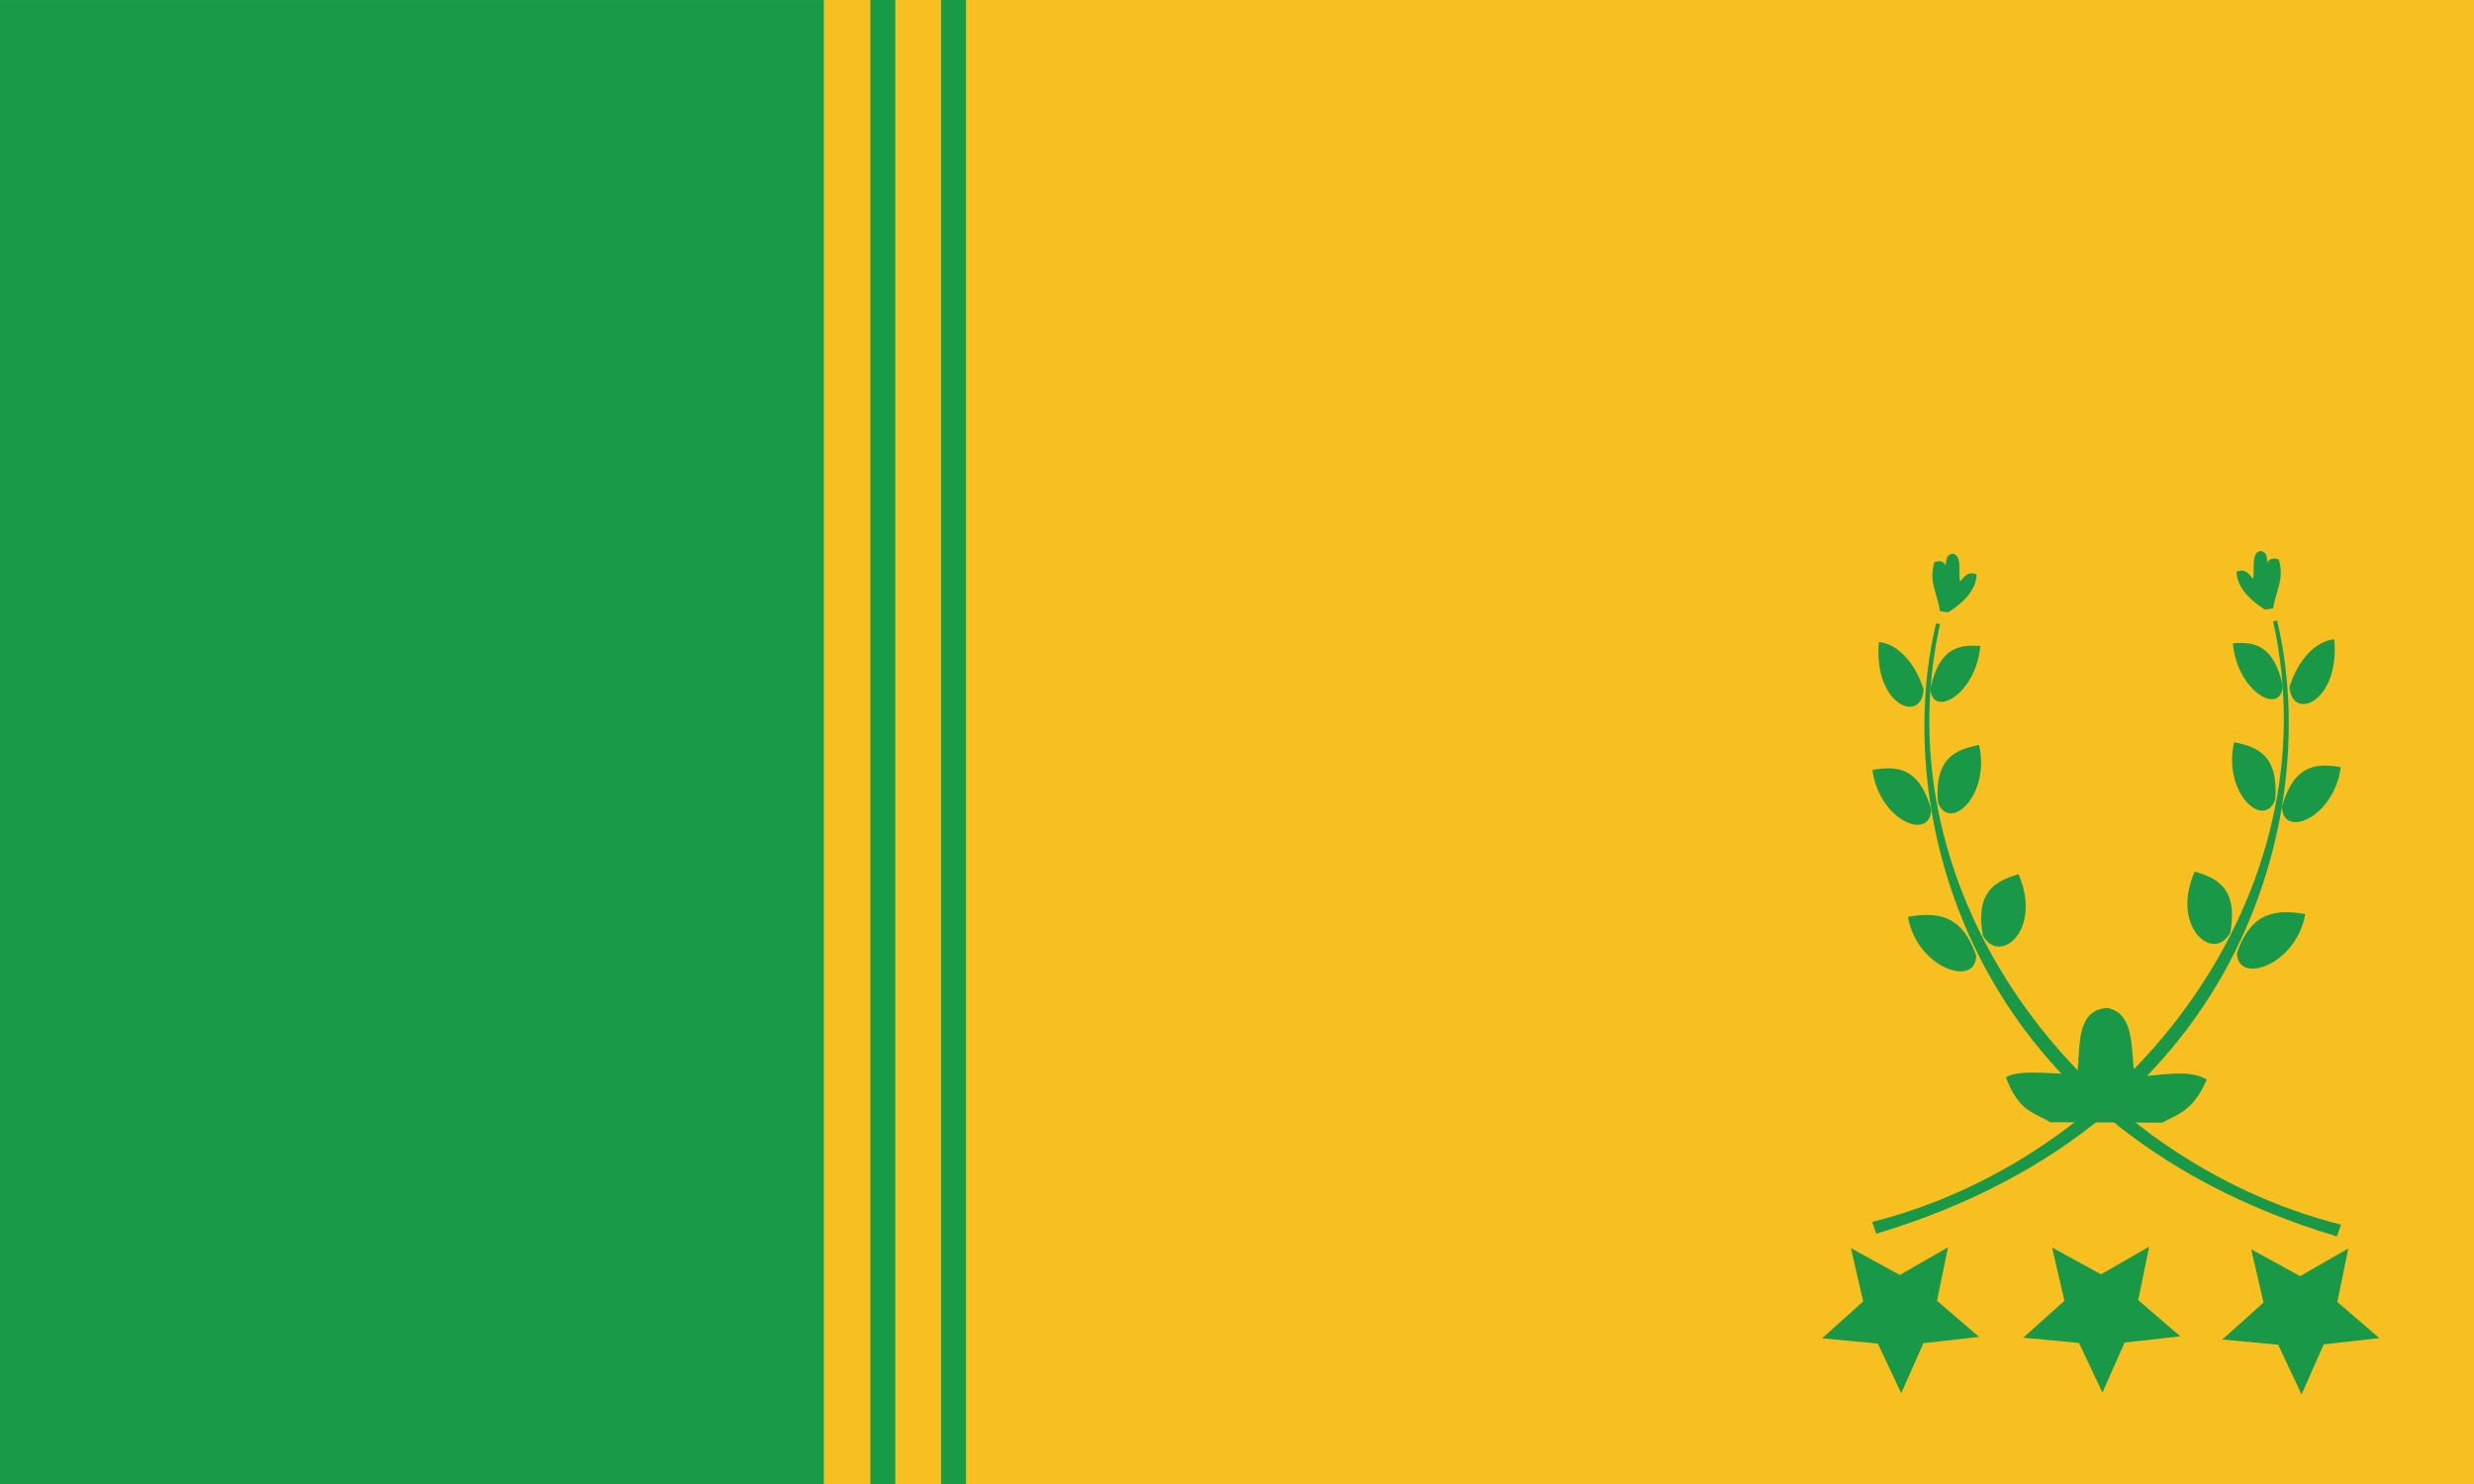
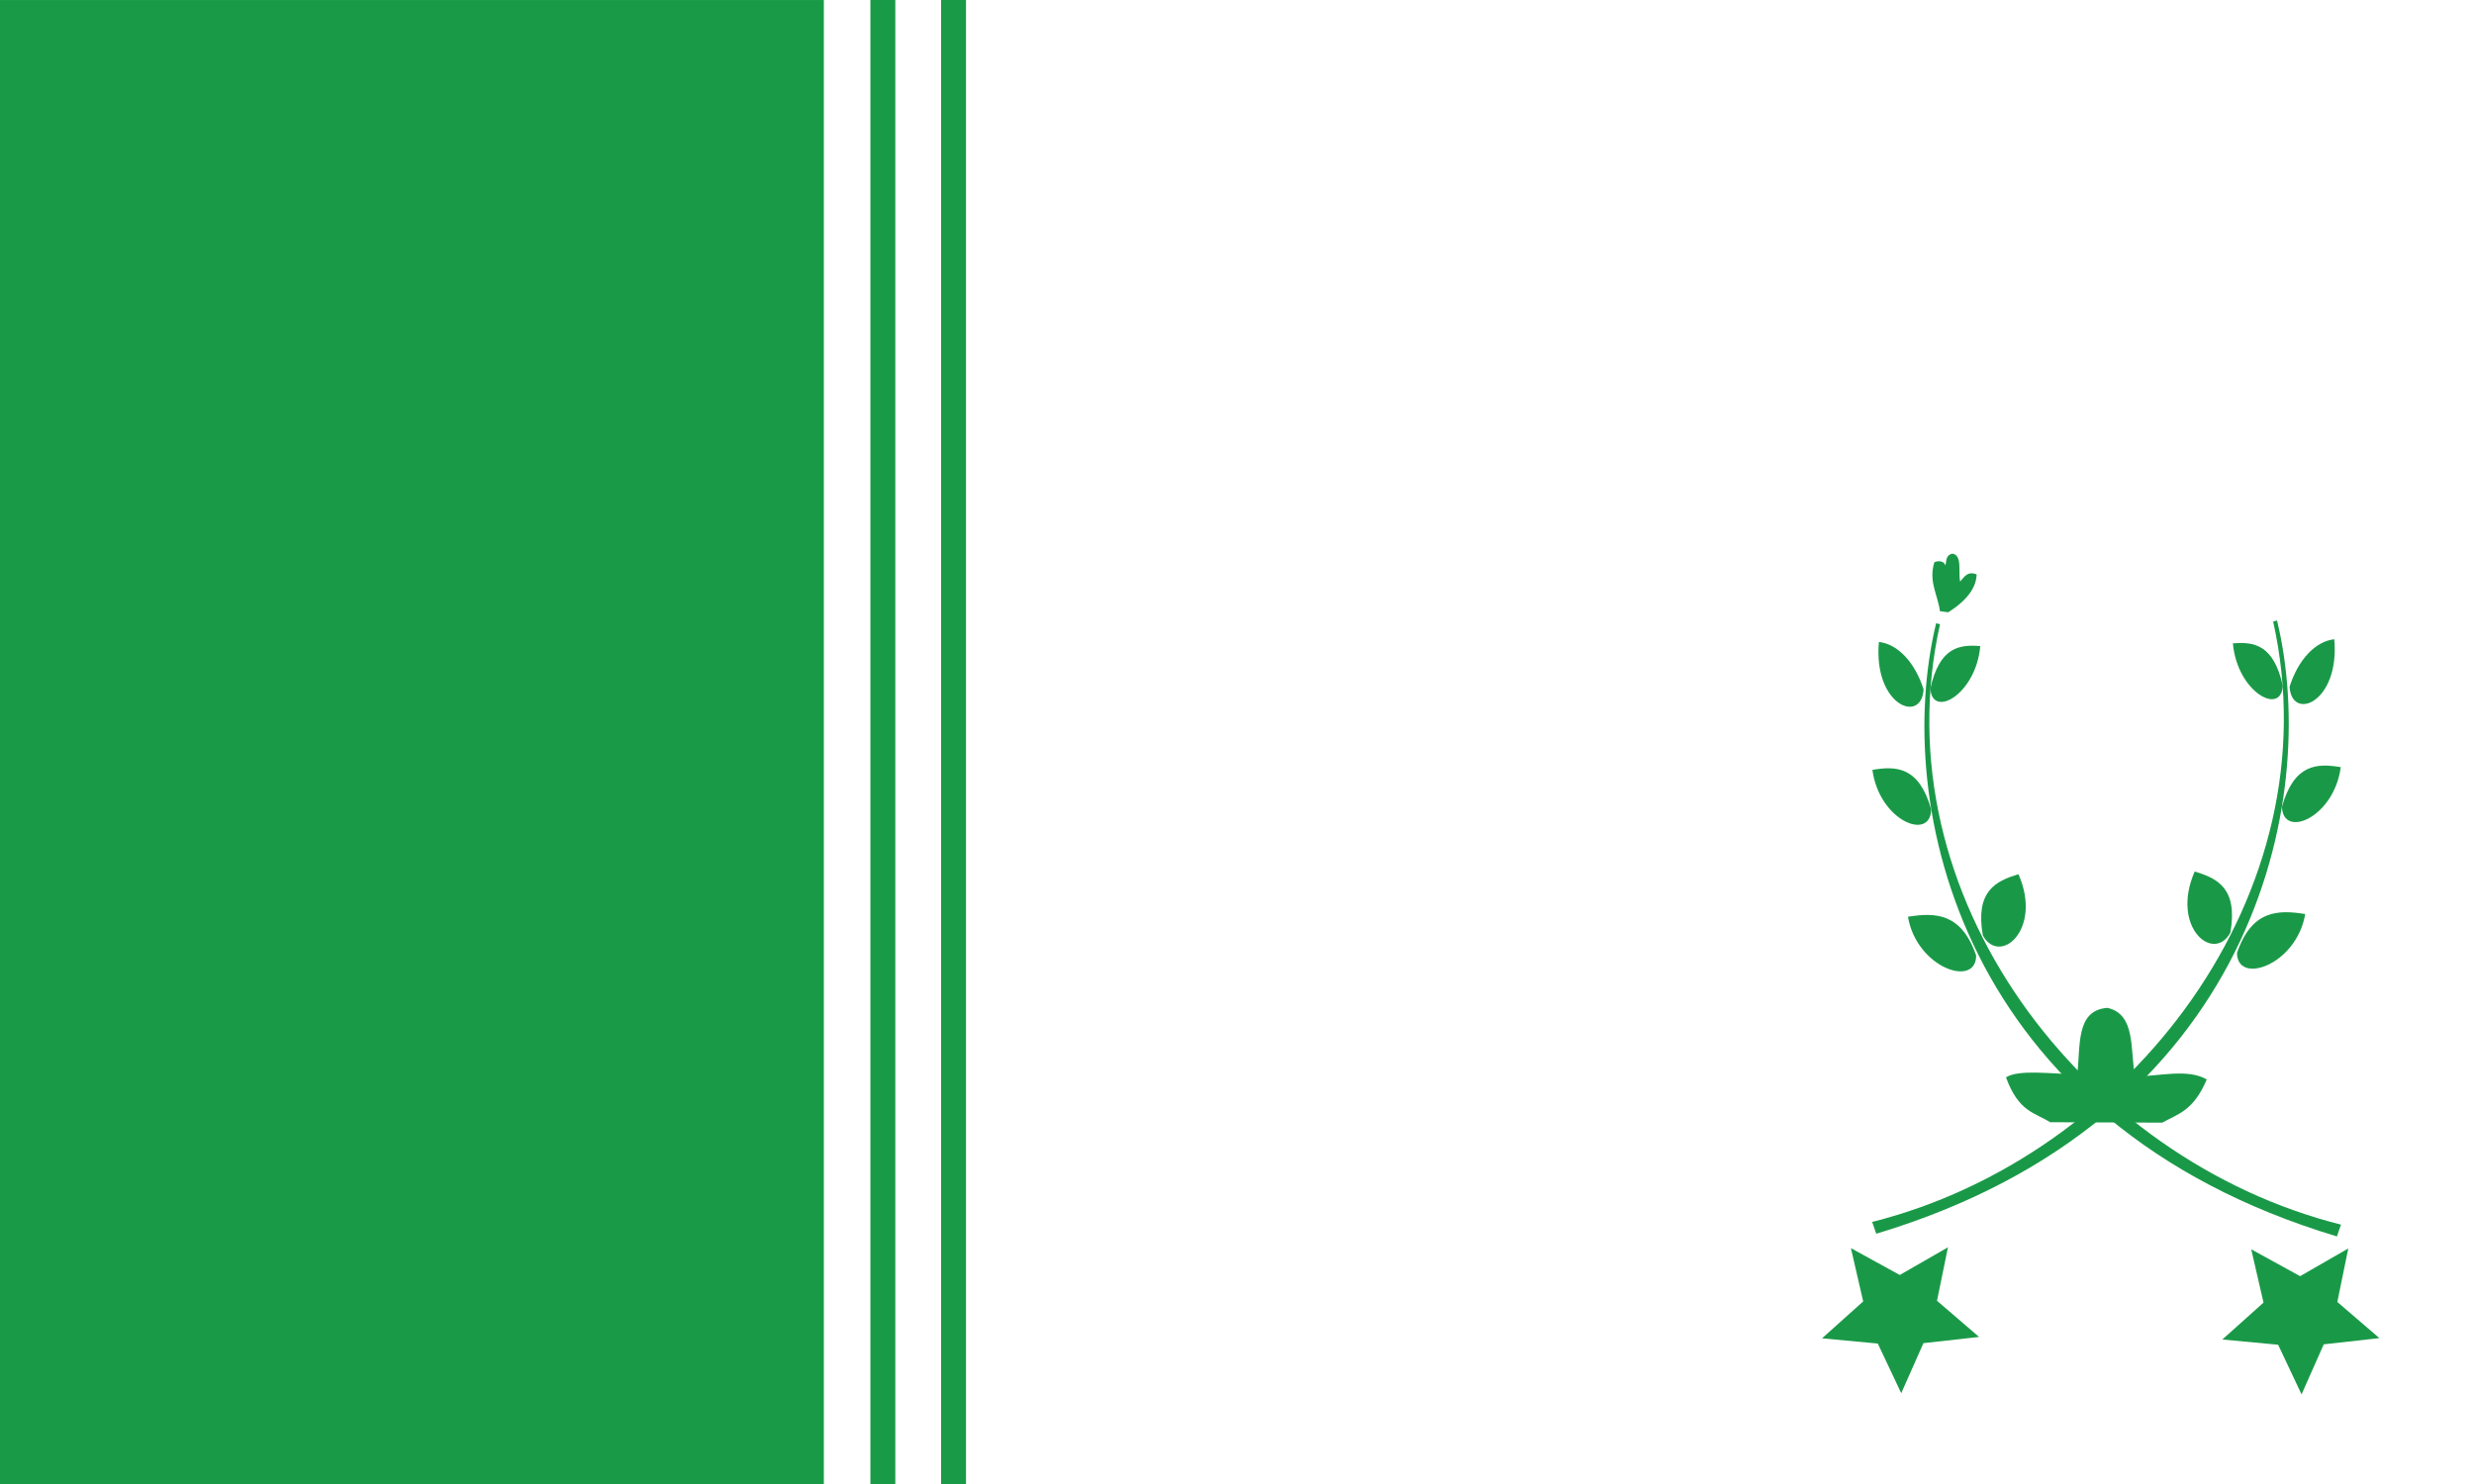
<svg xmlns="http://www.w3.org/2000/svg" xmlns:ns1="http://www.inkscape.org/namespaces/inkscape" xmlns:ns2="http://sodipodi.sourceforge.net/DTD/sodipodi-0.dtd" width="1000" height="600.008" viewBox="0 0 264.583 158.752" version="1.1" id="svg5" ns1:version="1.1.2 (0a00cf5339, 2022-02-04)" ns2:docname="Bandera Cantón de Flores, Heredia, Costa Rica.svg">
  <ns2:namedview id="namedview7" pagecolor="#ffffff" bordercolor="#666666" borderopacity="1.0" ns1:pageshadow="2" ns1:pageopacity="0.0" ns1:pagecheckerboard="0" ns1:document-units="mm" showgrid="false" units="px" width="1000px" fit-margin-top="0" fit-margin-left="0" fit-margin-right="0" fit-margin-bottom="0" ns1:snap-global="false" ns1:zoom="1.0982636" ns1:cx="313.67697" ns1:cy="276.80058" ns1:window-width="2560" ns1:window-height="1385" ns1:window-x="0" ns1:window-y="0" ns1:window-maximized="1" ns1:current-layer="layer1">
    <ns1:grid type="xygrid" id="grid34281" originx="-0.687" originy="-0.225" />
  </ns2:namedview>
  <defs id="defs2" />
  <g ns1:label="Layer 1" ns1:groupmode="layer" id="layer1" transform="translate(-0.687,-0.225)">
-     <rect style="fill:#f7bf20;fill-opacity:1;stroke:none;stroke-width:0.256;stroke-linecap:round;stroke-linejoin:round;paint-order:fill markers stroke" id="rect16121" width="264.583" height="158.75" x="0.687" y="0.227" />
    <path style="fill:#199947;fill-opacity:1;fill-rule:evenodd;stroke:none;stroke-width:0.292px;stroke-linecap:butt;stroke-linejoin:miter;stroke-opacity:1" d="m 212.74,100.286 c 1.787,3.282 6.422,-0.581 3.816,-6.539 -2.482,0.726 -4.634,1.847 -3.816,6.539 z" id="path1303-1-8" ns2:nodetypes="ccc" />
    <path style="fill:#199947;fill-opacity:1;fill-rule:evenodd;stroke:none;stroke-width:0.313px;stroke-linecap:butt;stroke-linejoin:miter;stroke-opacity:1" d="m 212.029,102.449 c -0.005,3.484 -6.363,1.321 -7.295,-4.155 2.925,-0.467 5.716,-0.431 7.295,4.155 z" id="path1303-1-8-5" ns2:nodetypes="ccc" />
    <path style="fill:#199947;fill-opacity:1;fill-rule:evenodd;stroke:none;stroke-width:0.292px;stroke-linecap:butt;stroke-linejoin:miter;stroke-opacity:1" d="m 207.219,86.799 c -0.051,3.464 -5.551,1.239 -6.287,-4.218 2.55,-0.43 4.976,-0.361 6.287,4.218 z" id="path1303-1-6" ns2:nodetypes="ccc" />
-     <path style="fill:#199947;fill-opacity:1;fill-rule:evenodd;stroke:none;stroke-width:0.292px;stroke-linecap:butt;stroke-linejoin:miter;stroke-opacity:1" d="m 207.946,86.085 c 1.273,3.222 5.63,-0.805 4.389,-6.169 -2.537,0.499 -4.782,1.422 -4.389,6.169 z" id="path1303-1" ns2:nodetypes="ccc" />
    <path style="fill:#199947;fill-opacity:1;fill-rule:evenodd;stroke:none;stroke-width:0.265px;stroke-linecap:butt;stroke-linejoin:miter;stroke-opacity:1" d="m 206.407,73.981 c -0.225,3.733 -5.387,1.7 -4.781,-5.082 1.997,0.208 3.865,2.175 4.781,5.082 z" id="path1303-4" ns2:nodetypes="ccc" />
    <path style="fill:#199947;fill-opacity:1;fill-rule:evenodd;stroke:none;stroke-width:0.265px;stroke-linecap:butt;stroke-linejoin:miter;stroke-opacity:1" d="m 250.609,132.491 0.438,-1.261 c -27.605,-6.951 -49.341,-35.25 -42.884,-64.229 l -0.416,-0.105 c -4.671,19.304 2.458,53.462 42.862,65.595 z" id="path869" ns2:nodetypes="ccccc" />
    <path style="fill:#199947;fill-opacity:1;fill-rule:evenodd;stroke:none;stroke-width:0.265px;stroke-linecap:butt;stroke-linejoin:miter;stroke-opacity:1" d="m 207.133,73.868 c 0.16,3.26 4.875,0.677 5.336,-4.53 -2.235,-0.18 -4.346,0.099 -5.336,4.53 z" id="path1303" ns2:nodetypes="ccc" />
    <path style="fill:#199947;fill-opacity:1;fill-rule:evenodd;stroke:none;stroke-width:0.265px;stroke-linecap:butt;stroke-linejoin:miter;stroke-opacity:1" d="m 208.157,65.608 0.895,0.115 c 2.023,-1.296 2.991,-2.649 3.027,-4.052 -0.978,-0.391 -1.324,0.271 -1.767,0.772 -0.213,-1.054 0.255,-2.801 -0.806,-2.992 -0.765,0.152 -0.627,0.78 -0.77,1.259 -0.147,-0.502 -0.747,-0.518 -1.173,-0.349 -0.655,2.057 0.369,3.507 0.595,5.246 z" id="path2445" ns2:nodetypes="cccccccc" />
    <path style="fill:#199947;fill-opacity:1;fill-rule:evenodd;stroke:none;stroke-width:0.292px;stroke-linecap:butt;stroke-linejoin:miter;stroke-opacity:1" d="m 239.214,99.996 c -1.787,3.282 -6.422,-0.581 -3.816,-6.539 2.482,0.726 4.634,1.847 3.816,6.539 z" id="path1303-1-8-0" ns2:nodetypes="ccc" />
    <path style="fill:#199947;fill-opacity:1;fill-rule:evenodd;stroke:none;stroke-width:0.313px;stroke-linecap:butt;stroke-linejoin:miter;stroke-opacity:1" d="m 239.925,102.159 c 0.005,3.484 6.363,1.321 7.295,-4.155 -2.925,-0.467 -5.716,-0.431 -7.295,4.155 z" id="path1303-1-8-5-8" ns2:nodetypes="ccc" />
    <path style="fill:#199947;fill-opacity:1;fill-rule:evenodd;stroke:none;stroke-width:0.292px;stroke-linecap:butt;stroke-linejoin:miter;stroke-opacity:1" d="m 244.735,86.51 c 0.051,3.464 5.551,1.239 6.287,-4.218 -2.55,-0.43 -4.976,-0.361 -6.287,4.218 z" id="path1303-1-6-9" ns2:nodetypes="ccc" />
-     <path style="fill:#199947;fill-opacity:1;fill-rule:evenodd;stroke:none;stroke-width:0.292px;stroke-linecap:butt;stroke-linejoin:miter;stroke-opacity:1" d="m 244.008,85.795 c -1.273,3.222 -5.63,-0.805 -4.389,-6.169 2.537,0.499 4.782,1.422 4.389,6.169 z" id="path1303-1-3" ns2:nodetypes="ccc" />
    <path style="fill:#199947;fill-opacity:1;fill-rule:evenodd;stroke:none;stroke-width:0.265px;stroke-linecap:butt;stroke-linejoin:miter;stroke-opacity:1" d="m 245.547,73.691 c 0.225,3.733 5.387,1.7 4.781,-5.082 -1.997,0.208 -3.865,2.175 -4.781,5.082 z" id="path1303-4-1" ns2:nodetypes="ccc" />
    <path style="fill:#199947;fill-opacity:1;fill-rule:evenodd;stroke:none;stroke-width:0.265px;stroke-linecap:butt;stroke-linejoin:miter;stroke-opacity:1" d="m 201.344,132.201 -0.438,-1.261 c 27.605,-6.951 49.341,-35.25 42.884,-64.229 l 0.416,-0.105 c 4.671,19.304 -2.458,53.462 -42.862,65.595 z" id="path869-4" ns2:nodetypes="ccccc" />
    <path style="fill:#199947;fill-opacity:1;fill-rule:evenodd;stroke:none;stroke-width:0.265px;stroke-linecap:butt;stroke-linejoin:miter;stroke-opacity:1" d="m 244.821,73.578 c -0.16,3.26 -4.875,0.677 -5.336,-4.53 2.235,-0.18 4.346,0.099 5.336,4.53 z" id="path1303-8" ns2:nodetypes="ccc" />
-     <path style="fill:#199947;fill-opacity:1;fill-rule:evenodd;stroke:none;stroke-width:0.265px;stroke-linecap:butt;stroke-linejoin:miter;stroke-opacity:1" d="m 243.796,65.318 -0.895,0.115 c -2.023,-1.296 -2.991,-2.649 -3.027,-4.052 0.978,-0.391 1.324,0.271 1.767,0.772 0.213,-1.054 -0.255,-2.801 0.806,-2.992 0.765,0.152 0.627,0.78 0.77,1.259 0.147,-0.502 0.747,-0.518 1.173,-0.349 0.655,2.057 -0.369,3.507 -0.595,5.246 z" id="path2445-9" ns2:nodetypes="cccccccc" />
    <path style="fill:#199947;fill-opacity:1;fill-rule:evenodd;stroke:none;stroke-width:0.265px;stroke-linecap:butt;stroke-linejoin:miter;stroke-opacity:1" d="m 219.935,120.273 11.992,0.048 c 1.637,-0.921 3.323,-1.22 4.762,-4.621 -2.015,-1.183 -5.039,-0.356 -7.672,-0.311 -0.535,-2.83 0.113,-6.666 -2.947,-7.347 -3.422,0.241 -2.865,4.084 -3.23,7.092 -2.704,0.001 -6.214,-0.551 -7.622,0.339 1.374,3.752 3.093,3.758 4.717,4.8 z" id="path2993" ns2:nodetypes="cccccccc" />
    <path ns2:type="star" style="fill:#199947;fill-opacity:1;stroke:none;stroke-width:1.002;stroke-linecap:round;stroke-linejoin:round;paint-order:fill markers stroke" id="path3615" ns1:flatsided="false" ns2:sides="5" ns2:cx="290.61458" ns2:cy="1006.2904" ns2:r1="45.689533" ns2:r2="21.474081" ns2:arg1="1.4446697" ns2:arg2="2.0729882" ns1:rounded="-1.42247e-16" ns1:randomized="0" d="m 296.362,1051.617 -16.084,-26.504 -30.996,0.65 20.237,-23.487 -10.196,-29.278 28.591,11.988 24.694,-18.745 -2.566,30.896 25.458,17.693 -30.177,7.107 z" transform="matrix(0.192,0.022,-0.022,0.187,170.249,-53.911)" ns1:transform-center-x="-0.039637629" ns1:transform-center-y="0.80057854" />
-     <path ns2:type="star" style="fill:#199947;fill-opacity:1;stroke:none;stroke-width:1.002;stroke-linecap:round;stroke-linejoin:round;paint-order:fill markers stroke" id="path3615-6" ns1:flatsided="false" ns2:sides="5" ns2:cx="290.61459" ns2:cy="1006.2904" ns2:r1="45.689533" ns2:r2="21.474081" ns2:arg1="1.4446697" ns2:arg2="2.0729882" ns1:rounded="-1.42247e-16" ns1:randomized="0" transform="matrix(0.192,0.022,-0.022,0.187,191.767,-53.978)" ns1:transform-center-x="-0.039637629" ns1:transform-center-y="0.80057854" d="m 296.362,1051.617 -16.084,-26.504 -30.996,0.65 20.237,-23.487 -10.196,-29.278 28.591,11.988 24.694,-18.745 -2.566,30.896 25.458,17.693 -30.177,7.106 z" />
    <path ns2:type="star" style="fill:#199947;fill-opacity:1;stroke:none;stroke-width:1.002;stroke-linecap:round;stroke-linejoin:round;paint-order:fill markers stroke" id="path3615-7" ns1:flatsided="false" ns2:sides="5" ns2:cx="290.61459" ns2:cy="1006.2904" ns2:r1="45.689533" ns2:r2="21.474081" ns2:arg1="1.4446697" ns2:arg2="2.0729882" ns1:rounded="-1.42247e-16" ns1:randomized="0" transform="matrix(0.192,0.022,-0.022,0.187,213.062,-53.785)" ns1:transform-center-x="-0.039637629" ns1:transform-center-y="0.80057854" d="m 296.362,1051.617 -16.084,-26.504 -30.996,0.65 20.237,-23.487 -10.196,-29.278 28.591,11.988 24.694,-18.745 -2.566,30.896 25.458,17.693 -30.177,7.106 z" />
    <rect style="fill:#199a47;fill-opacity:1;stroke:none;stroke-width:0.148;stroke-linecap:round;stroke-linejoin:round;paint-order:fill markers stroke" id="rect16121-7" width="88.106" height="158.75" x="0.687" y="0.227" />
    <path style="fill:#199a47;fill-opacity:1;fill-rule:evenodd;stroke:#199a47;stroke-width:2.665;stroke-linecap:butt;stroke-linejoin:miter;stroke-miterlimit:4;stroke-dasharray:none;stroke-opacity:1" d="M 95.103,0.226 V 158.976 v 0" id="path34283" />
-     <path style="fill:#199a47;fill-opacity:1;fill-rule:evenodd;stroke:#199a47;stroke-width:2.665;stroke-linecap:butt;stroke-linejoin:miter;stroke-miterlimit:4;stroke-dasharray:none;stroke-opacity:1" d="M 102.663,0.225 V 158.975 v 0" id="path34283-3" />
+     <path style="fill:#199a47;fill-opacity:1;fill-rule:evenodd;stroke:#199a47;stroke-width:2.665;stroke-linecap:butt;stroke-linejoin:miter;stroke-miterlimit:4;stroke-dasharray:none;stroke-opacity:1" d="M 102.663,0.225 V 158.975 " id="path34283-3" />
  </g>
</svg>